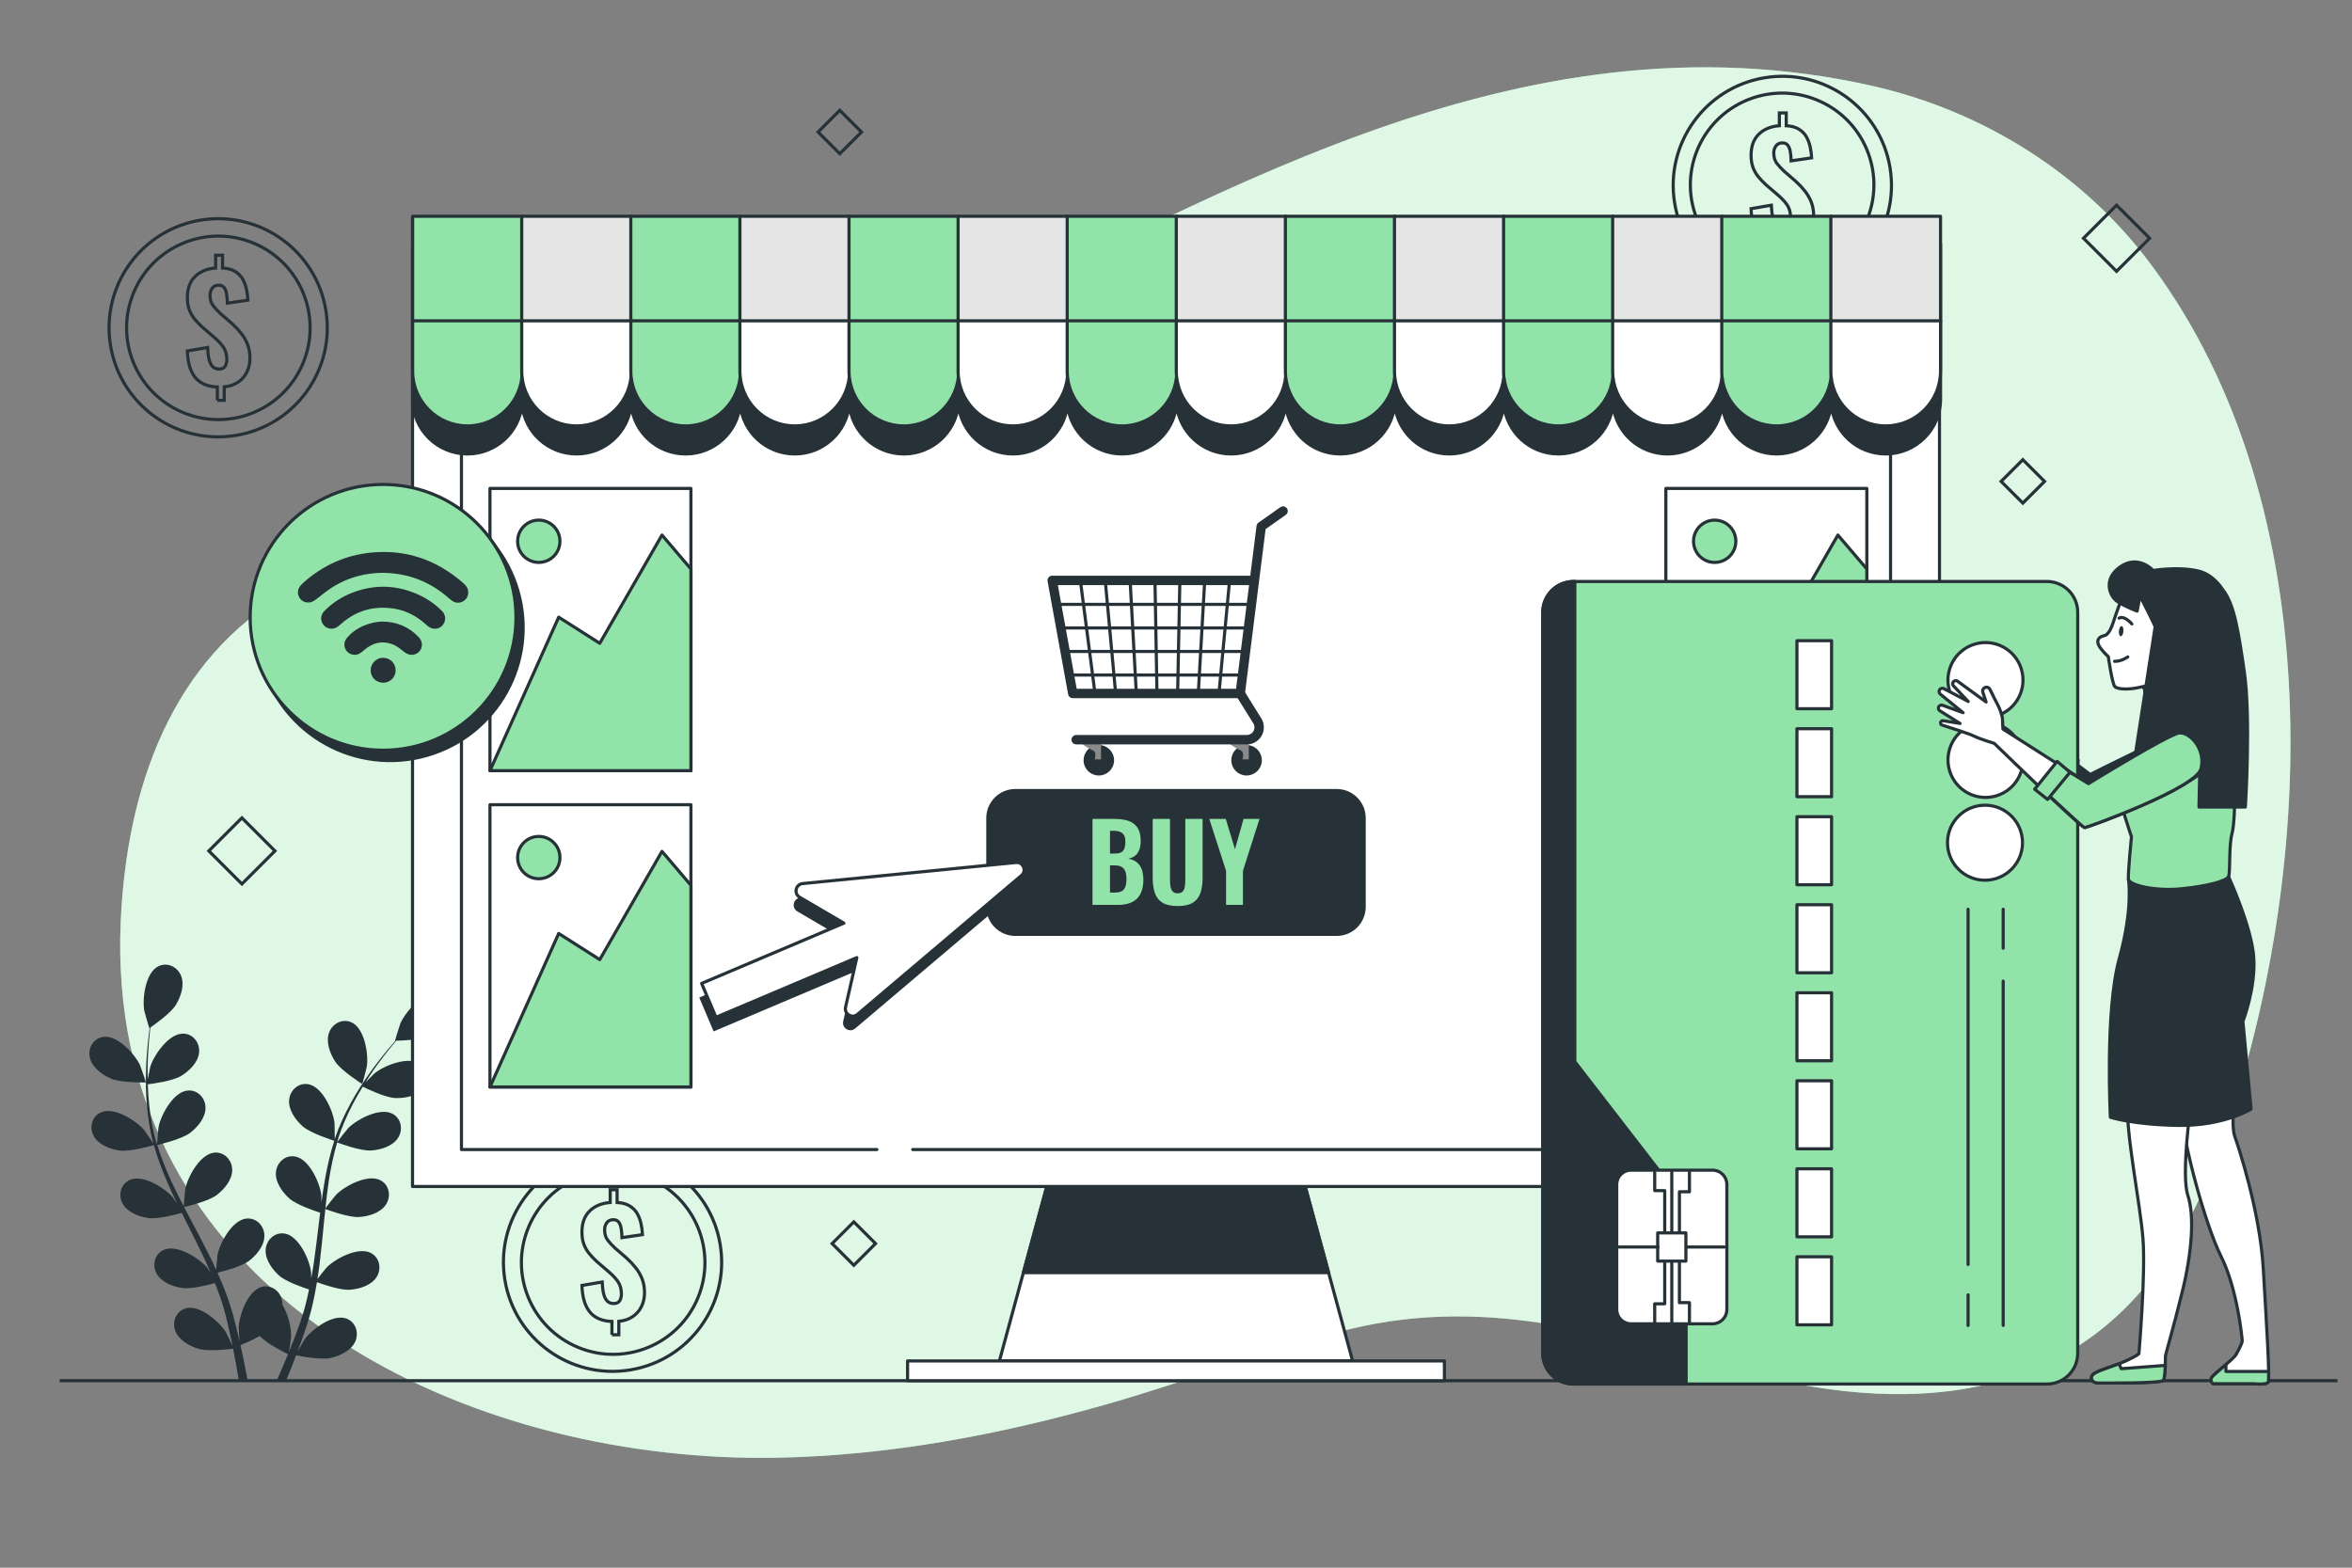
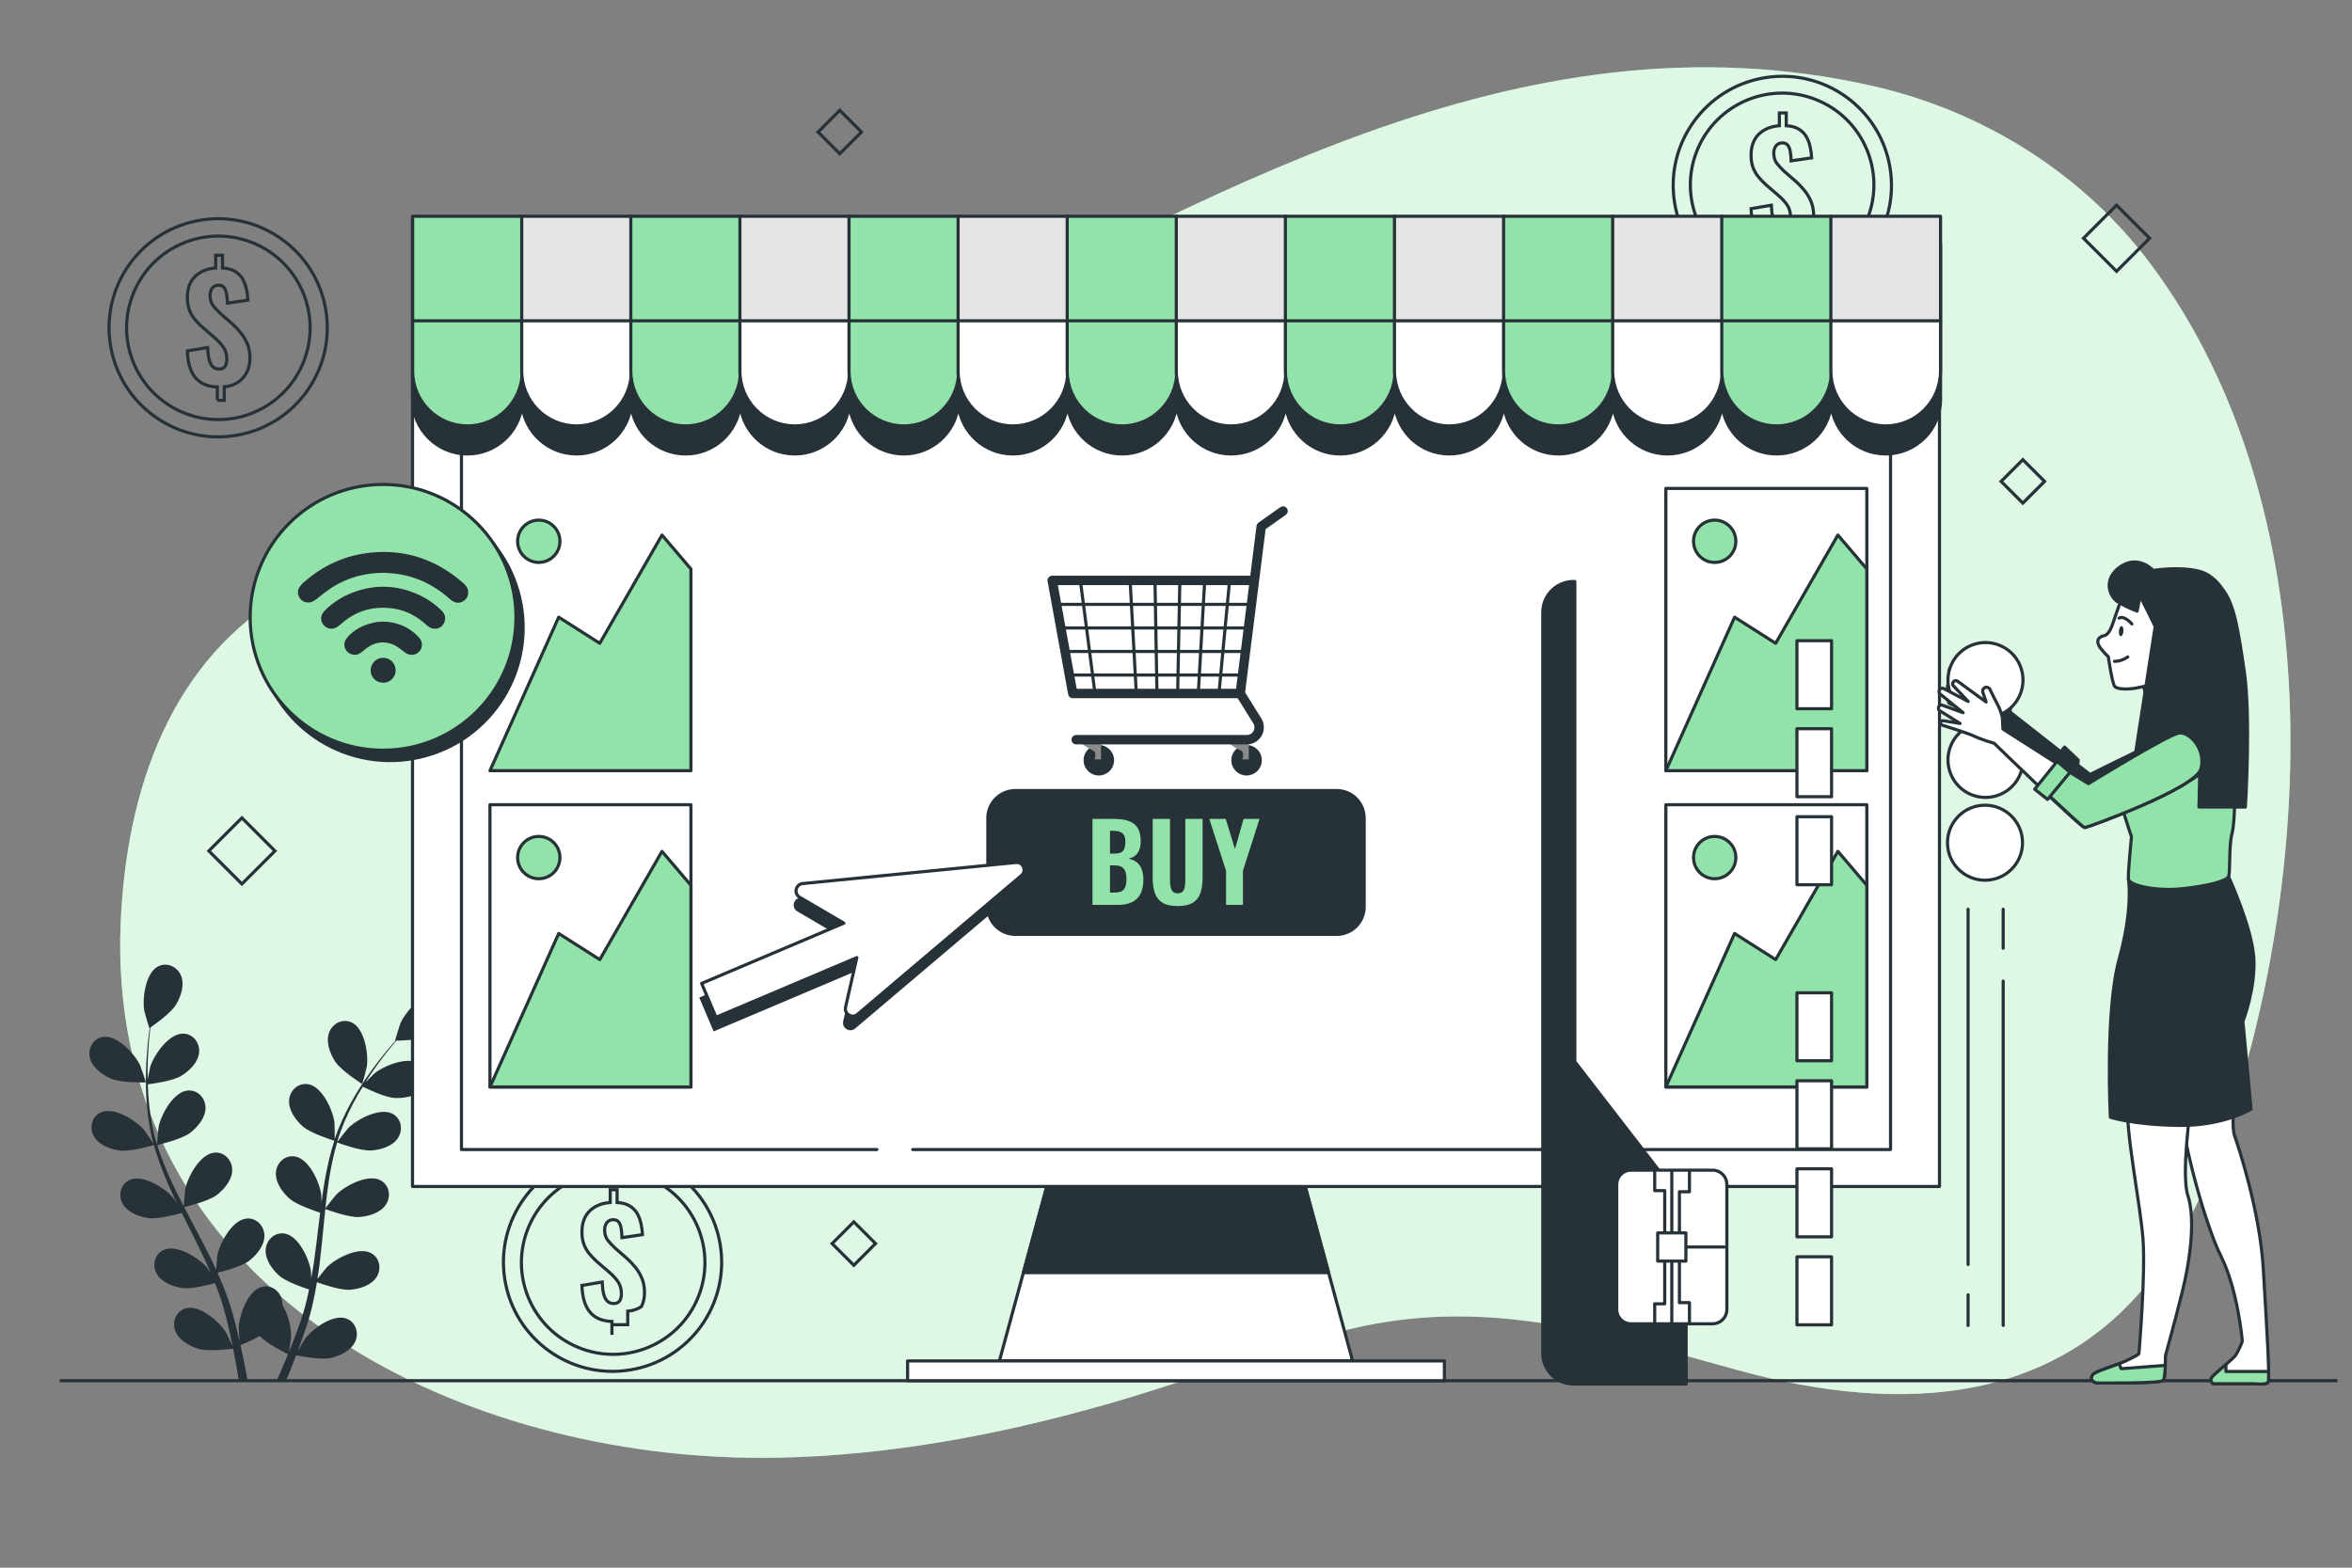
<svg xmlns="http://www.w3.org/2000/svg" x="0px" y="0px" viewBox="0 0 750 500" style="enable-background:new 0 0 750 500;" xml:space="preserve">
  <rect x="0" y="0" width="750" height="500" fill="#808080" stroke="none" />
  <g id="Background_Simple">
    <g>
      <path style="fill:#92E3A9;" d="M286.182,112.488c97.474-47.994,197.73-110.752,310.967-85.069   c35.11,7.963,67.062,27.87,88.661,56.811c57.753,77.387,53.057,195.92,21.679,283.033c-4.095,11.368-9.208,22.393-15.787,32.547   c-31.847,49.154-85.513,51.47-137.276,37.259c-43.805-12.026-82.614-24.399-127.864-12.17   c-25.063,6.773-49.35,16.082-74.321,23.167c-33.997,9.646-69.046,16.199-104.452,16.862   C154.12,466.684,47.122,418.9,38.823,314.297c-0.538-6.779-0.633-13.592-0.328-20.385c1.871-41.759,15.672-83.579,53.925-105.26   c38.459-21.798,84.089-30.416,125.228-45.876C241.041,133.985,263.74,123.538,286.182,112.488z" />
      <path style="opacity:0.7;fill:#FFFFFF;" d="M286.182,112.488c97.474-47.994,197.73-110.752,310.967-85.069   c35.11,7.963,67.062,27.87,88.661,56.811c57.753,77.387,53.057,195.92,21.679,283.033c-4.095,11.368-9.208,22.393-15.787,32.547   c-31.847,49.154-85.513,51.47-137.276,37.259c-43.805-12.026-82.614-24.399-127.864-12.17   c-25.063,6.773-49.35,16.082-74.321,23.167c-33.997,9.646-69.046,16.199-104.452,16.862   C154.12,466.684,47.122,418.9,38.823,314.297c-0.538-6.779-0.633-13.592-0.328-20.385c1.871-41.759,15.672-83.579,53.925-105.26   c38.459-21.798,84.089-30.416,125.228-45.876C241.041,133.985,263.74,123.538,286.182,112.488z" />
    </g>
  </g>
  <g id="Floor">
    <line style="fill:none;stroke:#263238;stroke-miterlimit:10;" x1="745.37" y1="440.362" x2="19.031" y2="440.362" />
  </g>
  <g id="Plant">
    <g>
      <path style="fill:#263238;" d="M35.344,343.994c3.24,1.415,11.164,1.236,11.17,1.236c0.082-0.002-1.703-5.187-1.854-5.501   c-1.738-3.637-7.237-9.643-11.71-9.038c-3.223,0.436-5.015,3.661-4.288,6.696C29.405,340.486,32.584,342.788,35.344,343.994z" />
      <path style="fill:#263238;" d="M38.079,366.947c3.361,0.49,10.432-1.561,10.995-1.727c1.117,3.959,2.583,7.931,4.289,11.868   c0.972,2.252,2.022,4.49,3.103,6.721c-0.645-0.945-1.229-1.785-1.323-1.894c-2.638-3.049-9.527-7.389-13.681-5.624   c-2.995,1.271-3.871,4.855-2.368,7.59c1.534,2.793,5.211,4.174,8.189,4.608c3.024,0.441,9.087-1.187,10.687-1.639   c0.424,0.852,0.837,1.706,1.264,2.556c2.048,4.078,4.109,8.138,6.008,12.182c0.67,1.425,1.277,2.852,1.891,4.279   c-0.574-0.839-1.064-1.54-1.15-1.64c-2.637-3.048-9.526-7.389-13.681-5.624c-2.994,1.271-3.871,4.856-2.368,7.59   c1.536,2.793,5.21,4.174,8.19,4.608c2.885,0.421,8.496-1.031,10.399-1.559c0.584,1.48,1.172,2.961,1.67,4.421   c0.318,1.005,0.695,1.95,0.958,2.977c0.283,1.011,0.561,2.012,0.838,3.004c0.463,1.928,0.952,3.916,1.356,5.809   c0.291,1.315,0.544,2.573,0.803,3.839c-0.651-1.426-1.983-4.191-2.121-4.41c-2.144-3.413-8.296-8.746-12.671-7.632   c-3.152,0.803-4.561,4.213-3.489,7.143c1.094,2.993,4.517,4.915,7.396,5.796c3.171,0.969,10.189,0.084,11.066-0.033   c0.421,2.097,0.81,4.141,1.146,6.076c0.253,1.432,0.482,2.808,0.694,4.13h2.811c-0.265-1.472-0.555-3.011-0.876-4.621   c-0.418-2.131-0.908-4.4-1.433-6.726c0.528-0.21,3.521-1.421,6.174-2.903c2.311,2.502,8.231,5.431,8.998,5.803   c-0.805,1.982-1.609,3.901-2.396,5.7c-0.414,0.953-0.817,1.853-1.218,2.747h2.973c0.236-0.565,0.469-1.118,0.71-1.706   c0.827-2.008,1.67-4.172,2.515-6.4c0.849,0.178,7.797,1.589,11.036,0.858c2.936-0.664,6.494-2.326,7.809-5.229   c1.287-2.842,0.135-6.348-2.949-7.383c-4.279-1.438-10.811,3.422-13.204,6.667c-0.142,0.191-1.441,2.439-2.238,3.87   c0.34-0.912,0.681-1.795,1.02-2.739c0.684-1.861,1.31-3.739,1.991-5.757c0.295-0.986,0.593-1.982,0.894-2.988   c0.319-0.991,0.531-2.079,0.804-3.127c0.582-2.444,1.053-4.948,1.471-7.482c1.631,0.593,7.456,2.62,10.473,2.408   c3.004-0.211,6.771-1.314,8.51-3.985c1.703-2.615,1.095-6.255-1.795-7.746c-4.012-2.069-11.205,1.746-14.063,4.59   c-0.178,0.177-1.999,2.448-2.975,3.715c0.239-1.525,0.486-3.046,0.678-4.596c0.556-4.476,0.978-9.024,1.421-13.56   c0.134-1.39,0.285-2.772,0.431-4.157c0.579,0.218,7.449,2.776,10.829,2.538c3.003-0.21,6.771-1.314,8.51-3.985   c1.703-2.614,1.095-6.254-1.796-7.745c-4.012-2.07-11.205,1.745-14.062,4.589c-0.215,0.214-2.831,3.486-3.455,4.35   c0.322-3.05,0.672-6.085,1.138-9.065c0.637-4.111,1.49-8.109,2.602-11.922c0.269,0.102,7.428,2.804,10.889,2.561   c3.004-0.211,6.772-1.315,8.51-3.985c1.703-2.615,1.096-6.254-1.795-7.745c-4.013-2.069-11.205,1.746-14.063,4.589   c-0.224,0.223-3.036,3.745-3.5,4.419c0.067-0.226,0.111-0.469,0.181-0.694c1.239-4.055,2.949-7.828,4.723-11.282   c1.027-2.009,2.121-3.872,3.225-5.66c1.282,0.64,7.172,3.5,10.311,3.626c3.009,0.12,6.875-0.563,8.896-3.026   c1.98-2.412,1.776-6.096-0.933-7.895c-3.762-2.497-11.329,0.504-14.482,3.017c-0.171,0.136-1.76,1.719-2.901,2.887   c0.51-0.8,1.023-1.634,1.528-2.39c1.888-2.844,3.793-5.332,5.498-7.522c0.979-1.237,1.889-2.337,2.752-3.356   c1.585-0.028,7.973-0.222,10.766-1.533c2.725-1.28,5.842-3.667,6.501-6.785c0.645-3.053-1.234-6.229-4.467-6.577   c-4.488-0.484-9.823,5.667-11.462,9.35c-0.141,0.319-1.786,5.551-1.703,5.55c0,0,0.077-0.001,0.096-0.001   c-0.85,0.964-1.749,2.008-2.709,3.169c-1.756,2.157-3.72,4.61-5.677,7.424c-1.964,2.808-4.018,5.912-5.887,9.378   c-1.878,3.472-3.675,7.22-5.029,11.32c-0.015,0.046-0.025,0.096-0.041,0.143c0.024-1.323-0.035-5.023-0.072-5.306   c-0.518-3.998-3.869-11.418-8.309-12.239c-3.198-0.59-5.907,1.915-6.161,5.025c-0.26,3.176,2.043,6.355,4.289,8.361   c2.532,2.262,9.562,4.453,10.122,4.626c-1.253,3.917-2.22,8.039-2.97,12.263c-0.431,2.416-0.79,4.862-1.119,7.319   c-0.017-1.144-0.04-2.167-0.059-2.31c-0.519-3.998-3.869-11.418-8.309-12.238c-3.198-0.592-5.907,1.915-6.161,5.024   c-0.261,3.176,2.043,6.355,4.288,8.361c2.279,2.035,8.234,4.024,9.817,4.529c-0.116,0.944-0.243,1.886-0.355,2.83   c-0.542,4.531-1.062,9.054-1.709,13.475c-0.227,1.558-0.508,3.084-0.783,4.611c-0.016-1.015-0.038-1.871-0.055-2.001   c-0.519-3.999-3.869-11.418-8.308-12.239c-3.199-0.591-5.908,1.914-6.163,5.025c-0.26,3.175,2.044,6.355,4.289,8.361   c2.174,1.943,7.655,3.827,9.533,4.436c-0.329,1.557-0.657,3.116-1.046,4.609c-0.289,1.014-0.497,2.009-0.843,3.011   c-0.323,0.998-0.642,1.988-0.958,2.967c-0.679,1.864-1.367,3.792-2.074,5.593c-0.482,1.257-0.966,2.446-1.448,3.645   c0.244-1.548,0.658-4.59,0.664-4.847c0.062-2.678-0.889-7.031-2.782-10.092c0.012-0.395-0.011-0.789-0.074-1.181   c-0.495-3.081-3.39-5.369-6.533-4.532c-4.363,1.161-7.129,8.819-7.335,12.844c-0.012,0.238,0.143,2.829,0.268,4.463   c-0.22-0.949-0.422-1.873-0.66-2.847c-0.457-1.929-0.971-3.841-1.515-5.901c-0.298-0.985-0.599-1.979-0.903-2.985   c-0.28-1.002-0.704-2.026-1.054-3.051c-0.863-2.359-1.852-4.708-2.901-7.052c1.689-0.405,7.665-1.928,10.064-3.77   c2.389-1.833,4.922-4.832,4.9-8.018c-0.023-3.121-2.536-5.822-5.77-5.47c-4.488,0.487-8.383,7.637-9.198,11.585   c-0.05,0.246-0.316,3.145-0.432,4.74c-0.641-1.404-1.275-2.809-1.97-4.208c-2.005-4.04-4.161-8.067-6.295-12.093   c-0.654-1.233-1.291-2.469-1.933-3.704c0.603-0.138,7.745-1.795,10.432-3.857c2.388-1.833,4.923-4.832,4.9-8.019   c-0.022-3.12-2.536-5.821-5.77-5.469c-4.488,0.487-8.383,7.637-9.198,11.585c-0.061,0.298-0.438,4.469-0.481,5.534   c-1.413-2.721-2.797-5.446-4.052-8.188c-1.736-3.781-3.231-7.586-4.406-11.379c0.281-0.064,7.742-1.76,10.495-3.872   c2.389-1.833,4.923-4.831,4.899-8.018c-0.022-3.12-2.536-5.821-5.77-5.469c-4.488,0.487-8.383,7.637-9.197,11.585   c-0.064,0.31-0.467,4.798-0.481,5.616c-0.07-0.225-0.167-0.451-0.234-0.677c-1.203-4.067-1.858-8.157-2.284-12.016   c-0.252-2.241-0.367-4.399-0.432-6.499c1.422-0.174,7.913-1.038,10.6-2.665c2.576-1.56,5.424-4.262,5.751-7.432   c0.32-3.104-1.882-6.065-5.134-6.071c-4.515-0.009-9.171,6.671-10.415,10.505c-0.068,0.209-0.521,2.405-0.827,4.009   c-0.015-0.949-0.048-1.928-0.044-2.837c0.007-3.414,0.222-6.54,0.436-9.306c0.134-1.573,0.287-2.992,0.444-4.318   c1.306-0.899,6.527-4.584,8.133-7.218c1.568-2.571,2.849-6.281,1.679-9.245c-1.146-2.903-4.465-4.515-7.354-3.022   c-4.011,2.073-5.066,10.147-4.403,14.123c0.058,0.343,1.573,5.614,1.642,5.569c0,0,0.064-0.044,0.078-0.054   c-0.177,1.273-0.351,2.641-0.511,4.138c-0.275,2.768-0.56,5.897-0.64,9.324c-0.089,3.425-0.09,7.148,0.264,11.07   c0.349,3.931,0.916,8.049,2.051,12.216c0.013,0.047,0.033,0.095,0.045,0.142c-0.71-1.116-2.801-4.169-2.988-4.386   c-2.638-3.049-9.526-7.389-13.681-5.624c-2.994,1.272-3.871,4.856-2.367,7.59C31.426,365.132,35.1,366.512,38.079,366.947z" />
      <path style="fill:#263238;" d="M115.494,345.737c0.07,0.044,1.441-5.267,1.49-5.611c0.556-3.992-0.717-12.035-4.782-13.999   c-2.928-1.415-6.202,0.287-7.269,3.22c-1.09,2.994,0.291,6.669,1.928,9.196C108.781,341.511,115.489,345.733,115.494,345.737z" />
    </g>
  </g>
  <g id="Graphics">
    <rect x="667.546" y="68.47" transform="matrix(0.707 -0.707 0.707 0.707 144.016 499.536)" style="fill:none;stroke:#263238;stroke-miterlimit:10;" width="14.91" height="14.91" />
    <rect x="267.439" y="391.749" transform="matrix(0.707 -0.707 0.707 0.707 -200.705 308.741)" style="fill:none;stroke:#263238;stroke-miterlimit:10;" width="9.792" height="9.792" />
    <rect x="640.227" y="148.59" transform="matrix(0.707 -0.707 0.707 0.707 80.421 501.126)" style="fill:none;stroke:#263238;stroke-miterlimit:10;" width="9.792" height="9.792" />
    <rect x="262.926" y="37.189" transform="matrix(0.707 -0.707 0.707 0.707 48.685 201.705)" style="fill:none;stroke:#263238;stroke-miterlimit:10;" width="9.792" height="9.792" />
    <rect x="69.717" y="263.959" transform="matrix(0.707 -0.707 0.707 0.707 -169.315 134.064)" style="fill:none;stroke:#263238;stroke-miterlimit:10;" width="14.91" height="14.91" />
  </g>
  <g id="Money">
    <g>
      <g>
        <path style="fill:none;stroke:#263238;stroke-miterlimit:10;" d="M567.944,82.299v-4.257c-3.143-0.122-5.493-1.129-7.049-3.021    c-1.556-1.892-2.396-4.715-2.518-8.468l6.454-1.099c0.061,1.526,0.221,2.8,0.481,3.822c0.259,1.023,0.648,1.785,1.167,2.289    c0.518,0.504,1.19,0.755,2.014,0.755c0.946,0,1.594-0.305,1.946-0.916c0.35-0.61,0.526-1.312,0.526-2.106    c0-1.556-0.359-2.861-1.075-3.914c-0.718-1.053-1.702-2.113-2.953-3.181l-3.891-3.342c-0.885-0.824-1.678-1.663-2.38-2.517    c-0.702-0.854-1.258-1.831-1.67-2.93c-0.412-1.098-0.618-2.395-0.618-3.891c0-2.868,0.816-5.104,2.449-6.706    c1.632-1.602,3.822-2.51,6.568-2.724v-4.074h2.197v4.074c1.648,0.092,2.998,0.466,4.051,1.122    c1.053,0.657,1.854,1.48,2.403,2.472c0.549,0.992,0.946,2.076,1.19,3.25c0.244,1.175,0.396,2.311,0.458,3.41l-6.546,0.961    c-0.031-1.129-0.122-2.128-0.275-2.998c-0.153-0.87-0.427-1.548-0.824-2.037c-0.397-0.488-1.007-0.717-1.831-0.687    c-0.854,0.031-1.503,0.366-1.945,1.007c-0.443,0.641-0.664,1.358-0.664,2.151c0,1.404,0.336,2.534,1.007,3.387    c0.671,0.855,1.434,1.679,2.289,2.472l3.799,3.296c1.007,0.916,1.938,1.908,2.792,2.976c0.854,1.068,1.541,2.251,2.06,3.547    c0.518,1.298,0.778,2.785,0.778,4.463c0,1.618-0.328,3.09-0.984,4.417c-0.657,1.327-1.602,2.403-2.838,3.227    c-1.236,0.824-2.693,1.312-4.371,1.465v4.303H567.944z" />
      </g>
      <ellipse transform="matrix(0.987 -0.162 0.162 0.987 -2.08 92.798)" style="fill:none;stroke:#263238;stroke-miterlimit:10;" cx="568.23" cy="59.161" rx="34.794" ry="34.794" />
      <ellipse transform="matrix(0.376 -0.927 0.927 0.376 299.785 563.465)" style="fill:none;stroke:#263238;stroke-miterlimit:10;" cx="568.23" cy="59.161" rx="29.25" ry="29.25" />
    </g>
    <g>
      <g>
        <path style="fill:none;stroke:#263238;stroke-miterlimit:10;" d="M69.309,127.679v-4.257c-3.143-0.122-5.493-1.129-7.049-3.021    c-1.556-1.892-2.396-4.715-2.518-8.468l6.454-1.099c0.061,1.526,0.221,2.8,0.481,3.822c0.259,1.023,0.648,1.785,1.167,2.289    c0.518,0.504,1.19,0.755,2.014,0.755c0.946,0,1.594-0.305,1.946-0.915c0.35-0.61,0.526-1.312,0.526-2.106    c0-1.556-0.359-2.861-1.075-3.914c-0.718-1.053-1.702-2.113-2.953-3.181l-3.891-3.342c-0.885-0.824-1.678-1.663-2.38-2.518    c-0.702-0.854-1.258-1.831-1.67-2.93c-0.412-1.098-0.618-2.395-0.618-3.891c0-2.868,0.816-5.104,2.449-6.706    c1.632-1.602,3.822-2.51,6.568-2.724v-4.074h2.197v4.074c1.648,0.092,2.998,0.466,4.051,1.122    c1.053,0.657,1.854,1.48,2.403,2.472c0.549,0.992,0.946,2.076,1.19,3.25c0.244,1.175,0.396,2.311,0.458,3.41l-6.546,0.961    c-0.031-1.129-0.122-2.128-0.275-2.998c-0.153-0.87-0.427-1.548-0.824-2.037c-0.397-0.488-1.007-0.717-1.831-0.687    c-0.854,0.031-1.503,0.366-1.945,1.007c-0.443,0.641-0.664,1.358-0.664,2.151c0,1.404,0.336,2.533,1.007,3.387    c0.671,0.855,1.434,1.679,2.288,2.472l3.799,3.296c1.007,0.916,1.938,1.908,2.792,2.976c0.854,1.068,1.541,2.251,2.06,3.547    c0.518,1.298,0.778,2.785,0.778,4.463c0,1.618-0.328,3.09-0.984,4.417c-0.657,1.327-1.602,2.403-2.838,3.227    c-1.236,0.824-2.693,1.312-4.371,1.465v4.303H69.309z" />
      </g>
      <ellipse transform="matrix(0.987 -0.16 0.16 0.987 -15.847 12.498)" style="fill:none;stroke:#263238;stroke-miterlimit:10;" cx="69.594" cy="104.54" rx="34.794" ry="34.794" />
      <ellipse transform="matrix(0.383 -0.924 0.924 0.383 -53.621 128.831)" style="fill:none;stroke:#263238;stroke-miterlimit:10;" cx="69.594" cy="104.54" rx="29.25" ry="29.25" />
    </g>
    <g>
      <g>
-         <path style="fill:none;stroke:#263238;stroke-miterlimit:10;" d="M195.132,425.729v-4.257c-3.143-0.122-5.493-1.129-7.049-3.021    c-1.556-1.892-2.396-4.715-2.518-8.468l6.454-1.099c0.061,1.526,0.221,2.8,0.481,3.822c0.259,1.023,0.648,1.785,1.167,2.289    c0.519,0.504,1.19,0.755,2.014,0.755c0.946,0,1.594-0.305,1.946-0.915c0.35-0.61,0.526-1.312,0.526-2.106    c0-1.556-0.359-2.861-1.075-3.914c-0.718-1.053-1.702-2.113-2.953-3.181l-3.891-3.342c-0.885-0.824-1.678-1.663-2.38-2.518    c-0.702-0.854-1.258-1.831-1.671-2.93c-0.412-1.098-0.618-2.395-0.618-3.891c0-2.868,0.816-5.104,2.449-6.706    c1.632-1.602,3.822-2.51,6.568-2.724v-4.074h2.197v4.074c1.648,0.092,2.998,0.466,4.051,1.122    c1.053,0.657,1.854,1.48,2.403,2.472c0.549,0.992,0.946,2.076,1.19,3.25c0.244,1.175,0.397,2.311,0.458,3.41l-6.546,0.961    c-0.031-1.129-0.122-2.128-0.275-2.998c-0.153-0.87-0.427-1.548-0.824-2.037c-0.397-0.488-1.007-0.717-1.831-0.686    c-0.854,0.031-1.503,0.366-1.945,1.007c-0.443,0.641-0.664,1.358-0.664,2.151c0,1.404,0.335,2.534,1.007,3.387    c0.671,0.855,1.434,1.679,2.288,2.472l3.799,3.296c1.007,0.915,1.938,1.908,2.792,2.975c0.854,1.068,1.541,2.251,2.06,3.547    c0.518,1.297,0.778,2.785,0.778,4.463c0,1.618-0.328,3.09-0.984,4.417c-0.657,1.327-1.602,2.403-2.838,3.227    c-1.236,0.824-2.693,1.312-4.371,1.465v4.303H195.132z" />
+         <path style="fill:none;stroke:#263238;stroke-miterlimit:10;" d="M195.132,425.729v-4.257c-3.143-0.122-5.493-1.129-7.049-3.021    c-1.556-1.892-2.396-4.715-2.518-8.468l6.454-1.099c0.061,1.526,0.221,2.8,0.481,3.822c0.259,1.023,0.648,1.785,1.167,2.289    c0.519,0.504,1.19,0.755,2.014,0.755c0.946,0,1.594-0.305,1.946-0.915c0.35-0.61,0.526-1.312,0.526-2.106    c0-1.556-0.359-2.861-1.075-3.914c-0.718-1.053-1.702-2.113-2.953-3.181l-3.891-3.342c-0.885-0.824-1.678-1.663-2.38-2.518    c-0.702-0.854-1.258-1.831-1.671-2.93c-0.412-1.098-0.618-2.395-0.618-3.891c0-2.868,0.816-5.104,2.449-6.706    c1.632-1.602,3.822-2.51,6.568-2.724v-4.074h2.197v4.074c1.648,0.092,2.998,0.466,4.051,1.122    c1.053,0.657,1.854,1.48,2.403,2.472c0.549,0.992,0.946,2.076,1.19,3.25c0.244,1.175,0.397,2.311,0.458,3.41l-6.546,0.961    c-0.031-1.129-0.122-2.128-0.275-2.998c-0.153-0.87-0.427-1.548-0.824-2.037c-0.397-0.488-1.007-0.717-1.831-0.686    c-0.854,0.031-1.503,0.366-1.945,1.007c-0.443,0.641-0.664,1.358-0.664,2.151c0,1.404,0.335,2.534,1.007,3.387    c0.671,0.855,1.434,1.679,2.288,2.472l3.799,3.296c1.007,0.915,1.938,1.908,2.792,2.975c0.854,1.068,1.541,2.251,2.06,3.547    c0.518,1.297,0.778,2.785,0.778,4.463c0,1.618-0.328,3.09-0.984,4.417c-1.236,0.824-2.693,1.312-4.371,1.465v4.303H195.132z" />
      </g>
      <ellipse transform="matrix(0.987 -0.16 0.16 0.987 -61.965 36.501)" style="fill:none;stroke:#263238;stroke-miterlimit:10;" cx="195.418" cy="402.59" rx="34.794" ry="34.794" />
      <ellipse transform="matrix(0.383 -0.924 0.924 0.383 -251.31 429.068)" style="fill:none;stroke:#263238;stroke-miterlimit:10;" cx="195.418" cy="402.59" rx="29.25" ry="29.25" />
    </g>
  </g>
  <g id="Device">
    <g>
      <g>
        <polygon style="fill:#FFFFFF;stroke:#263238;stroke-linecap:round;stroke-linejoin:round;stroke-miterlimit:10;" points="    431.312,434.056 318.688,434.056 335.582,371.887 414.418,371.887    " />
        <polygon style="fill:#263238;stroke:#263238;stroke-linecap:round;stroke-linejoin:round;stroke-miterlimit:10;" points="    423.659,405.893 414.418,371.887 335.582,371.887 326.341,405.893    " />
        <rect x="289.406" y="434.056" style="fill:#FFFFFF;stroke:#263238;stroke-linecap:round;stroke-linejoin:round;stroke-miterlimit:10;" width="171.188" height="6.307" />
      </g>
      <rect x="131.543" y="69.323" style="fill:#FFFFFF;stroke:#263238;stroke-linecap:round;stroke-linejoin:round;stroke-miterlimit:10;" width="486.914" height="309.091" />
      <polyline style="fill:#FFFFFF;stroke:#263238;stroke-linecap:round;stroke-linejoin:round;stroke-miterlimit:10;" points="   279.615,366.631 147.148,366.631 147.148,81.105 602.852,81.105 602.852,366.631 291.047,366.631   " />
    </g>
  </g>
  <g id="Cart">
    <g>
      <g>
        <g>
          <line style="fill:none;stroke:#263238;stroke-linecap:round;stroke-linejoin:round;stroke-miterlimit:10;" x1="392.064" y1="185.392" x2="388.786" y2="220.216" />
          <line style="fill:none;stroke:#263238;stroke-linecap:round;stroke-linejoin:round;stroke-miterlimit:10;" x1="384.143" y1="185.392" x2="382.163" y2="220.216" />
          <line style="fill:none;stroke:#263238;stroke-linecap:round;stroke-linejoin:round;stroke-miterlimit:10;" x1="376.223" y1="185.392" x2="375.54" y2="220.216" />
          <line style="fill:none;stroke:#263238;stroke-linecap:round;stroke-linejoin:round;stroke-miterlimit:10;" x1="368.302" y1="185.392" x2="368.916" y2="220.216" />
          <line style="fill:none;stroke:#263238;stroke-linecap:round;stroke-linejoin:round;stroke-miterlimit:10;" x1="360.381" y1="185.392" x2="362.293" y2="220.216" />
-           <line style="fill:none;stroke:#263238;stroke-linecap:round;stroke-linejoin:round;stroke-miterlimit:10;" x1="352.461" y1="185.392" x2="355.67" y2="220.216" />
          <line style="fill:none;stroke:#263238;stroke-linecap:round;stroke-linejoin:round;stroke-miterlimit:10;" x1="344.54" y1="185.392" x2="349.047" y2="220.216" />
        </g>
        <line style="fill:none;stroke:#263238;stroke-linecap:round;stroke-linejoin:round;stroke-miterlimit:10;" x1="398.755" y1="192.767" x2="337.302" y2="192.767" />
        <line style="fill:none;stroke:#263238;stroke-linecap:round;stroke-linejoin:round;stroke-miterlimit:10;" x1="397.799" y1="200.278" x2="338.531" y2="200.278" />
        <line style="fill:none;stroke:#263238;stroke-linecap:round;stroke-linejoin:round;stroke-miterlimit:10;" x1="397.116" y1="207.789" x2="339.487" y2="207.789" />
        <line style="fill:none;stroke:#263238;stroke-linecap:round;stroke-linejoin:round;stroke-miterlimit:10;" x1="396.57" y1="215.299" x2="341.126" y2="215.299" />
      </g>
      <polyline style="fill:none;stroke:#263238;stroke-width:3;stroke-linecap:round;stroke-linejoin:round;stroke-miterlimit:10;" points="   409.134,162.996 402.169,167.912 395.478,221.172 342.082,221.172 335.527,185.119 398.892,185.119   " />
      <g>
        <path style="fill:#263238;stroke:#263238;stroke-linecap:round;stroke-linejoin:round;stroke-miterlimit:10;" d="    M393.133,242.475c0-2.413,1.956-4.37,4.37-4.37c2.414,0,4.37,1.957,4.37,4.37s-1.956,4.37-4.37,4.37    C395.09,246.845,393.133,244.889,393.133,242.475z" />
        <path style="fill:#8A8A8A;" d="M398.209,236.876v5.326h-2.049c0,0,0.819-2.322-0.546-2.868c-1.366-0.546-3.551-1.912-3.824-2.731    L398.209,236.876z" />
      </g>
      <g>
        <path style="fill:#263238;stroke:#263238;stroke-linecap:round;stroke-linejoin:round;stroke-miterlimit:10;" d="    M346.019,242.475c0-2.413,1.957-4.37,4.37-4.37c2.413,0,4.37,1.957,4.37,4.37s-1.957,4.37-4.37,4.37    C347.976,246.845,346.019,244.889,346.019,242.475z" />
        <path style="fill:#8A8A8A;" d="M351.095,236.876v5.326h-2.048c0,0,0.819-2.322-0.546-2.868c-1.366-0.546-3.551-1.912-3.824-2.731    L351.095,236.876z" />
      </g>
      <path style="fill:none;stroke:#263238;stroke-width:3;stroke-linecap:round;stroke-linejoin:round;stroke-miterlimit:10;" d="   M395.478,221.172l5.442,8.73c0.695,1.115,0.788,2.505,0.247,3.703l0,0c-0.637,1.41-2.04,2.316-3.587,2.316h-54.405" />
    </g>
  </g>
  <g id="Pictures">
    <g>
-       <rect x="156.238" y="155.785" style="fill:#FFFFFF;stroke:#263238;stroke-linecap:round;stroke-linejoin:round;stroke-miterlimit:10;" width="64.084" height="90.016" />
      <g>
        <polygon style="fill:#92E3A9;stroke:#263238;stroke-linecap:round;stroke-linejoin:round;stroke-miterlimit:10;" points="    220.322,181.481 211.094,170.649 191.252,205.175 178.155,196.841 156.238,245.801 220.322,245.801    " />
        <path style="fill:#92E3A9;stroke:#263238;stroke-linecap:round;stroke-linejoin:round;stroke-miterlimit:10;" d="    M178.552,172.633c0,3.726-3.021,6.747-6.746,6.747c-3.726,0-6.747-3.021-6.747-6.747c0-3.726,3.021-6.746,6.747-6.746    C175.532,165.886,178.552,168.907,178.552,172.633z" />
      </g>
    </g>
    <g>
      <rect x="156.238" y="256.669" style="fill:#FFFFFF;stroke:#263238;stroke-linecap:round;stroke-linejoin:round;stroke-miterlimit:10;" width="64.084" height="90.016" />
      <g>
        <polygon style="fill:#92E3A9;stroke:#263238;stroke-linecap:round;stroke-linejoin:round;stroke-miterlimit:10;" points="    220.322,282.365 211.094,271.533 191.252,306.059 178.155,297.725 156.238,346.685 220.322,346.685    " />
        <path style="fill:#92E3A9;stroke:#263238;stroke-linecap:round;stroke-linejoin:round;stroke-miterlimit:10;" d="    M178.552,273.517c0,3.726-3.021,6.747-6.746,6.747c-3.726,0-6.747-3.021-6.747-6.747c0-3.726,3.021-6.746,6.747-6.746    C175.532,266.77,178.552,269.791,178.552,273.517z" />
      </g>
    </g>
    <g>
      <rect x="531.205" y="155.785" style="fill:#FFFFFF;stroke:#263238;stroke-linecap:round;stroke-linejoin:round;stroke-miterlimit:10;" width="64.084" height="90.016" />
      <g>
        <polygon style="fill:#92E3A9;stroke:#263238;stroke-linecap:round;stroke-linejoin:round;stroke-miterlimit:10;" points="    595.289,181.481 586.061,170.649 566.218,205.175 553.122,196.841 531.205,245.801 595.289,245.801    " />
        <path style="fill:#92E3A9;stroke:#263238;stroke-linecap:round;stroke-linejoin:round;stroke-miterlimit:10;" d="    M553.519,172.633c0,3.726-3.021,6.747-6.747,6.747c-3.726,0-6.747-3.021-6.747-6.747c0-3.726,3.021-6.746,6.747-6.746    C550.498,165.886,553.519,168.907,553.519,172.633z" />
      </g>
    </g>
    <g>
      <rect x="531.205" y="256.669" style="fill:#FFFFFF;stroke:#263238;stroke-linecap:round;stroke-linejoin:round;stroke-miterlimit:10;" width="64.084" height="90.016" />
      <g>
        <polygon style="fill:#92E3A9;stroke:#263238;stroke-linecap:round;stroke-linejoin:round;stroke-miterlimit:10;" points="    595.289,282.365 586.061,271.533 566.218,306.059 553.122,297.725 531.205,346.685 595.289,346.685    " />
        <path style="fill:#92E3A9;stroke:#263238;stroke-linecap:round;stroke-linejoin:round;stroke-miterlimit:10;" d="    M553.519,273.517c0,3.726-3.021,6.747-6.747,6.747c-3.726,0-6.747-3.021-6.747-6.747c0-3.726,3.021-6.746,6.747-6.746    C550.498,266.77,553.519,269.791,553.519,273.517z" />
      </g>
    </g>
  </g>
  <g id="Character">
    <g>
      <g>
        <path style="fill:#FFFFFF;stroke:#263238;stroke-linecap:round;stroke-linejoin:round;stroke-miterlimit:10;" d="    M712.394,352.004c0,0-0.867,7.369,0.217,10.403c1.084,3.034,8.019,23.846,9.103,42.268c1.084,18.422,2.167,35.344,1.517,36.211    c-0.65,0.867-4.551,0.434-4.551,0.434h-13.004c0,0-1.084-0.867-0.434-1.951c0.65-1.084,6.935-5.852,7.802-7.369    c0.867-1.517,1.951-3.685,1.951-4.335s-1.517-16.488-6.719-26.891c-5.202-10.403-11.92-35.983-12.57-45.302L712.394,352.004z" />
        <path style="fill:#92E3A9;stroke:#263238;stroke-linecap:round;stroke-linejoin:round;stroke-miterlimit:10;" d="    M705.242,439.369c0.37-0.617,2.567-2.429,4.551-4.155v2.205h13.62c0.039,2.011-0.011,3.238-0.183,3.468    c-0.65,0.867-4.551,0.434-4.551,0.434h-13.004C705.676,441.32,704.592,440.453,705.242,439.369z" />
      </g>
      <g>
        <path style="fill:#FFFFFF;stroke:#263238;stroke-linecap:round;stroke-linejoin:round;stroke-miterlimit:10;" d="    M698.523,353.088c0,0-3.034,21.678-0.867,28.181c2.167,6.502,1.3,18.205-1.734,30.559c-3.034,12.354-5.418,20.156-5.418,20.806    c0,0.65,0,6.502-0.65,7.586c-0.65,1.084-19.723,0.867-21.023,0.867s-2.601-1.3-1.517-2.601c1.084-1.3,6.944-2.72,10.837-4.551    c3.684-1.734,3.901-2.167,3.901-2.167s2.167-25.358,1.3-36.628c-0.867-11.27-5.65-34.68-4.783-42.482L698.523,353.088z" />
        <path style="fill:#92E3A9;stroke:#263238;stroke-linecap:round;stroke-linejoin:round;stroke-miterlimit:10;" d="    M668.831,441.086c-1.3,0-2.601-1.3-1.517-2.601c0.873-1.047,4.841-2.171,8.387-3.526l0.716,1.575l14.039-1.053    c-0.067,1.889-0.225,4.11-0.601,4.737C689.204,441.303,670.131,441.086,668.831,441.086z" />
      </g>
      <path style="fill:#263238;stroke:#263238;stroke-linecap:round;stroke-linejoin:round;stroke-miterlimit:10;" d="M710.627,279.568   c0,0,7.402,16.085,8.052,25.838c0.65,9.753-3.468,20.373-3.468,20.373l2.601,27.958c0,0-8.669,5.418-23.19,5.202   c-14.521-0.217-21.673-2.601-21.673-2.601s-1.734-34.027,2.818-50.499c4.551-16.472,2.934-25.457,2.934-25.457   S698.891,281.255,710.627,279.568z" />
      <path style="fill:#92E3A9;stroke:#263238;stroke-linecap:round;stroke-linejoin:round;stroke-miterlimit:10;" d="M683.098,217.342   c0,0,2.118,7.005,2.932,10.914s-1.303,11.403-4.072,16.615c-2.769,5.213-5.864,10.751-4.398,15.475   c1.466,4.724,2.118,6.516,2.118,6.516s-1.14,11.566-0.977,13.52c0.163,1.955,8.47,3.909,16.778,3.095   c8.308-0.815,14.498-2.443,15.149-3.91c0.652-1.466,0-9.611,1.14-13.846c1.14-4.235,1.466-23.946-1.14-28.181   c-2.606-4.235-8.633-10.914-8.633-10.914l-4.887-12.869L683.098,217.342z" />
      <path style="fill:#FFFFFF;stroke:#263238;stroke-linecap:round;stroke-linejoin:round;stroke-miterlimit:10;" d="M704.449,229.447   c-1.965-0.418-5.473-0.798-9.134,0.602c-3.189,1.219-7.29,4.379-10.201,6.844c0.929-3.31,1.359-6.505,0.916-8.636   c-0.814-3.91-2.932-10.914-2.932-10.914l14.009-3.584l4.887,12.869C701.994,226.628,703.043,227.791,704.449,229.447z" />
      <g>
        <path style="fill:#FFFFFF;stroke:#263238;stroke-linecap:round;stroke-linejoin:round;stroke-miterlimit:10;" d="    M676.636,190.691c0,0-1.953,5.218-2.649,7.444c-0.696,2.226-1.716,4.422-3.044,4.627c-1.328,0.205-2.568,1.236-1.744,2.947    c0.824,1.712,3.092,3.72,3.092,3.72s1.184,8.452,2.068,9.515c0.883,1.063,4.984,0.95,7.491,0.363    c2.508-0.587,7.331-1.451,7.331-1.451s1.57-17.032,0.586-20.558c-0.984-3.526-5.254-8.664-6.507-9.27    C682.008,187.424,676.636,190.691,676.636,190.691z" />
        <path style="fill:#263238;" d="M675.664,201.235c-0.083,0.896,0.177,1.652,0.58,1.689c0.403,0.037,0.797-0.659,0.879-1.555    c0.083-0.896-0.177-1.652-0.58-1.689C676.14,199.643,675.747,200.339,675.664,201.235z" />
        <path style="fill:none;stroke:#263238;stroke-linecap:round;stroke-linejoin:round;stroke-miterlimit:10;" d="M679.796,198.999    c0,0-2.356-2.835-4.083-1.849" />
        <path style="fill:none;stroke:#263238;stroke-linecap:round;stroke-linejoin:round;stroke-miterlimit:10;" d="M678.5,209.512    c0,0-1.934,1.458-4.22,1.411" />
      </g>
      <path style="fill:#263238;stroke:#263238;stroke-linecap:round;stroke-linejoin:round;stroke-miterlimit:10;" d="M715.635,214.106   c-1.839-12.567-3.121-21.321-6.82-26.014c-2.079-3.139-4.745-5.23-7.672-5.938c-6.561-1.586-14.541-0.195-14.541-0.195   s-4.595-5.167-10.351-1.281c-5.757,3.886-3.655,9.478-1.032,11.192c2.623,1.714,6.264,3.031,6.264,3.031l0.935-4.821   c0,0,4.428,8.751,4.825,9.769l-6.238,40.23c0,0,12.811-8.784,15.424-6.737c2.613,2.047,5.138,3.851,5.138,6.016   s-0.361,18.037-0.361,18.037h14.79C715.995,257.394,717.799,228.896,715.635,214.106z" />
      <path style="fill:#263238;stroke:#263238;stroke-linecap:round;stroke-linejoin:round;stroke-miterlimit:10;" d="M621.012,218.825   c0.151-0.587,0.794-0.897,1.347-0.65l6.377,2.845l-6.83-6.454c-0.379-0.358-0.437-0.939-0.137-1.365   c0.32-0.455,0.941-0.581,1.413-0.286l7.438,4.648l-4.315-5.29c-0.402-0.493-0.245-1.232,0.323-1.519   c0.357-0.18,0.788-0.13,1.093,0.129l8.574,7.256l-0.806-3.165c-0.18-0.708,0.295-1.416,1.019-1.517   c0.559-0.078,1.097,0.231,1.306,0.756c0.552,1.383,1.598,3.982,2.007,4.836c0.567,1.184,1.353,3.855,1.282,4.829   c-0.071,0.975-0.074,3.261-0.074,3.261l16.075,12.615l1.245-1.471l4.335,4.118l-0.124,1.61l3.942,3.011   c0,0,26.477-13.442,29.925-13.681c3.447-0.239,8.233,5.824,6.16,11.88c-2.073,6.056-37.088,15.611-38.237,15.691   s-26.412-29.425-26.412-29.425s-4.292-1.618-6.171-2.735c-1.573-0.935-7.952-3.478-9.987-4.281   c-0.355-0.14-0.534-0.531-0.414-0.893c0.117-0.356,0.487-0.563,0.851-0.476l5.296,1.258l-6.133-4.502   C621.058,219.622,620.912,219.213,621.012,218.825z" />
      <g>
-         <path style="fill:#92E3A9;stroke:#263238;stroke-linecap:round;stroke-linejoin:round;stroke-miterlimit:10;" d="    M501.785,185.456H652.71c5.429,0,9.83,4.401,9.83,9.83v236.312c0,5.429-4.401,9.83-9.83,9.83H501.785    c-5.429,0-9.83-4.401-9.83-9.83V195.286C491.955,189.857,496.356,185.456,501.785,185.456z" />
        <g>
          <rect x="573.003" y="400.849" style="fill:#FFFFFF;stroke:#263238;stroke-linecap:round;stroke-linejoin:round;stroke-miterlimit:10;" width="11.041" height="21.694" />
          <rect x="573.003" y="372.777" style="fill:#FFFFFF;stroke:#263238;stroke-linecap:round;stroke-linejoin:round;stroke-miterlimit:10;" width="11.041" height="21.694" />
          <rect x="573.003" y="344.704" style="fill:#FFFFFF;stroke:#263238;stroke-linecap:round;stroke-linejoin:round;stroke-miterlimit:10;" width="11.041" height="21.694" />
          <rect x="573.003" y="316.631" style="fill:#FFFFFF;stroke:#263238;stroke-linecap:round;stroke-linejoin:round;stroke-miterlimit:10;" width="11.041" height="21.694" />
-           <rect x="573.003" y="288.559" style="fill:#FFFFFF;stroke:#263238;stroke-linecap:round;stroke-linejoin:round;stroke-miterlimit:10;" width="11.041" height="21.694" />
          <rect x="573.003" y="260.486" style="fill:#FFFFFF;stroke:#263238;stroke-linecap:round;stroke-linejoin:round;stroke-miterlimit:10;" width="11.041" height="21.694" />
          <rect x="573.003" y="232.413" style="fill:#FFFFFF;stroke:#263238;stroke-linecap:round;stroke-linejoin:round;stroke-miterlimit:10;" width="11.041" height="21.694" />
          <rect x="573.003" y="204.341" style="fill:#FFFFFF;stroke:#263238;stroke-linecap:round;stroke-linejoin:round;stroke-miterlimit:10;" width="11.041" height="21.694" />
        </g>
        <ellipse transform="matrix(0.924 -0.383 0.383 0.924 -34.888 258.755)" style="fill:#FFFFFF;stroke:#263238;stroke-linecap:round;stroke-linejoin:round;stroke-miterlimit:10;" cx="632.981" cy="217.074" rx="11.961" ry="11.962" />
        <ellipse transform="matrix(0.924 -0.383 0.383 0.924 -44.633 260.693)" style="fill:#FFFFFF;stroke:#263238;stroke-linecap:round;stroke-linejoin:round;stroke-miterlimit:10;" cx="632.981" cy="242.541" rx="11.961" ry="11.962" />
        <ellipse transform="matrix(0.996 -0.091 0.091 0.996 -21.901 59.031)" style="fill:#FFFFFF;stroke:#263238;stroke-linecap:round;stroke-linejoin:round;stroke-miterlimit:10;" cx="632.981" cy="268.419" rx="11.961" ry="11.962" />
        <path style="fill:#263238;stroke:#263238;stroke-linecap:round;stroke-linejoin:round;stroke-miterlimit:10;" d="    M501.785,185.456c-5.429,0-9.83,4.401-9.83,9.83v236.312c0,5.429,4.401,9.83,9.83,9.83h35.889v-56.893l-35.499-45.917V185.456    H501.785z" />
        <line style="fill:none;stroke:#263238;stroke-linecap:round;stroke-linejoin:round;stroke-miterlimit:10;" x1="627.579" y1="403.296" x2="627.579" y2="290.001" />
        <line style="fill:none;stroke:#263238;stroke-linecap:round;stroke-linejoin:round;stroke-miterlimit:10;" x1="627.579" y1="422.735" x2="627.579" y2="412.981" />
        <line style="fill:none;stroke:#263238;stroke-linecap:round;stroke-linejoin:round;stroke-miterlimit:10;" x1="638.769" y1="302.416" x2="638.769" y2="290.001" />
        <line style="fill:none;stroke:#263238;stroke-linecap:round;stroke-linejoin:round;stroke-miterlimit:10;" x1="638.769" y1="422.735" x2="638.769" y2="312.908" />
        <g>
          <path style="fill:#FFFFFF;stroke:#263238;stroke-linecap:round;stroke-linejoin:round;stroke-miterlimit:10;" d="     M550.654,377.77v39.894c0,2.516-2.039,4.555-4.555,4.555h-26.003c-2.516,0-4.555-2.039-4.555-4.555V377.77     c0-2.516,2.039-4.555,4.555-4.555h26.003C548.615,373.215,550.654,375.254,550.654,377.77z" />
          <rect x="528.599" y="393.218" transform="matrix(6.123234e-17 -1 1 6.123234e-17 135.381 930.814)" style="fill:#FFFFFF;stroke:#263238;stroke-linecap:round;stroke-linejoin:round;stroke-miterlimit:10;" width="8.997" height="8.997" />
          <g>
            <polyline style="fill:none;stroke:#263238;stroke-linecap:round;stroke-linejoin:round;stroke-miterlimit:10;" points="      530.845,402.47 530.845,415.83 527.646,415.83 527.646,421.665      " />
            <polyline style="fill:none;stroke:#263238;stroke-linecap:round;stroke-linejoin:round;stroke-miterlimit:10;" points="      538.728,421.665 538.728,415.467 535.529,415.467 535.529,402.47      " />
            <line style="fill:none;stroke:#263238;stroke-linecap:round;stroke-linejoin:round;stroke-miterlimit:10;" x1="533.098" y1="402.804" x2="533.098" y2="421.871" />
          </g>
          <g>
            <polyline style="fill:none;stroke:#263238;stroke-linecap:round;stroke-linejoin:round;stroke-miterlimit:10;" points="      530.845,393.104 530.845,379.744 527.646,379.744 527.646,373.909      " />
            <polyline style="fill:none;stroke:#263238;stroke-linecap:round;stroke-linejoin:round;stroke-miterlimit:10;" points="      538.728,373.909 538.728,380.108 535.529,380.108 535.529,393.104      " />
            <line style="fill:none;stroke:#263238;stroke-linecap:round;stroke-linejoin:round;stroke-miterlimit:10;" x1="533.098" y1="392.77" x2="533.098" y2="373.703" />
          </g>
-           <line style="fill:none;stroke:#263238;stroke-linecap:round;stroke-linejoin:round;stroke-miterlimit:10;" x1="516.198" y1="397.717" x2="528.685" y2="397.717" />
          <line style="fill:none;stroke:#263238;stroke-linecap:round;stroke-linejoin:round;stroke-miterlimit:10;" x1="537.712" y1="397.717" x2="549.865" y2="397.717" />
        </g>
      </g>
      <g>
        <path style="fill:#FFFFFF;stroke:#263238;stroke-linecap:round;stroke-linejoin:round;stroke-miterlimit:10;" d="    M665.959,249.937c0,0,25.447-15.654,28.868-16.142c3.421-0.489,8.633,5.213,7.004,11.403    c-1.629,6.19-35.872,18.586-37.012,18.748c-1.14,0.163-28.893-26.856-28.893-26.856s-4.398-1.303-6.353-2.281    c-1.637-0.818-8.183-2.893-10.271-3.546c-0.364-0.114-0.57-0.49-0.478-0.861l0,0c0.091-0.363,0.445-0.597,0.815-0.537    l5.373,0.871l-6.443-4.046c-0.339-0.213-0.514-0.611-0.443-1.005l0,0c0.108-0.596,0.727-0.952,1.297-0.746l6.567,2.375    l-7.279-5.942c-0.403-0.329-0.504-0.905-0.236-1.351l0,0c0.286-0.478,0.896-0.648,1.388-0.388l7.756,4.097l-4.687-4.963    c-0.437-0.463-0.334-1.211,0.212-1.539l0,0c0.343-0.206,0.776-0.187,1.1,0.049l9.077,6.616l-1.033-3.099    c-0.231-0.693,0.192-1.434,0.906-1.587l0,0c0.552-0.118,1.111,0.151,1.358,0.659c0.651,1.34,1.883,3.856,2.353,4.678    c0.652,1.14,1.629,3.747,1.629,4.724c0,0.977,0.163,3.258,0.163,3.258L665.959,249.937z" />
        <path style="fill:#92E3A9;stroke:#263238;stroke-linecap:round;stroke-linejoin:round;stroke-miterlimit:10;" d="M651.529,252.04    l0.321-0.535l5.114-7.054l8.995,5.486c0,0,25.447-15.653,28.868-16.142c3.421-0.489,8.633,5.213,7.005,11.403    c-1.629,6.19-35.872,18.586-37.012,18.748C664.273,264.024,660.151,259.91,651.529,252.04z" />
        <polygon style="fill:#92E3A9;stroke:#263238;stroke-linecap:round;stroke-linejoin:round;stroke-miterlimit:10;" points="    660.085,246.303 652.933,254.973 648.815,251.722 655.967,242.836    " />
      </g>
    </g>
  </g>
  <g id="Awning">
    <g>
      <path style="fill:#263238;stroke:#263238;stroke-linecap:round;stroke-linejoin:round;stroke-miterlimit:10;" d="M584.005,77.922   h-0.186h-34.602h-0.186h-34.602h-0.186h-34.602h-0.186h-34.602h-0.186h-34.602h-0.186h-34.602h-0.186h-34.602h-0.186h-34.602   h-0.186h-34.602h-0.186h-34.602h-0.186H201.34h-0.186h-34.602h-0.186h-34.788v33.341v0.178v15.855   c0,9.658,7.829,17.487,17.487,17.487h0c9.048,0,16.49-6.872,17.394-15.681c0.904,8.809,8.346,15.681,17.394,15.681h0   c9.048,0,16.49-6.872,17.394-15.681c0.904,8.809,8.346,15.681,17.394,15.681s16.49-6.872,17.394-15.681   c0.904,8.809,8.346,15.681,17.394,15.681h0c9.048,0,16.49-6.872,17.394-15.681c0.904,8.809,8.346,15.681,17.394,15.681h0   c9.048,0,16.49-6.872,17.394-15.681c0.904,8.809,8.346,15.681,17.394,15.681c9.048,0,16.49-6.872,17.394-15.681   c0.904,8.809,8.346,15.681,17.394,15.681l0,0c9.048,0,16.49-6.872,17.394-15.681c0.904,8.809,8.346,15.681,17.394,15.681   c9.048,0,16.49-6.872,17.394-15.681c0.904,8.809,8.346,15.681,17.394,15.681c9.048,0,16.49-6.872,17.394-15.681   c0.904,8.809,8.346,15.681,17.394,15.681h0c9.048,0,16.49-6.872,17.394-15.681c0.904,8.809,8.346,15.681,17.394,15.681   c9.048,0,16.49-6.872,17.394-15.681c0.904,8.809,8.346,15.681,17.394,15.681h0c9.048,0,16.49-6.872,17.394-15.681   c0.904,8.809,8.346,15.681,17.394,15.681l0,0c9.048,0,16.49-6.872,17.394-15.681c0.904,8.809,8.346,15.681,17.394,15.681   c9.658,0,17.487-7.829,17.487-17.487v-15.855v-0.178V77.922H584.005z" />
      <g>
        <g>
          <rect x="131.579" y="68.977" style="fill:#92E3A9;stroke:#263238;stroke-linecap:round;stroke-linejoin:round;stroke-miterlimit:10;" width="34.974" height="33.52" />
          <rect x="166.366" y="68.977" style="fill:#E5E5E5;stroke:#263238;stroke-linecap:round;stroke-linejoin:round;stroke-miterlimit:10;" width="34.974" height="33.52" />
          <rect x="201.154" y="68.977" style="fill:#92E3A9;stroke:#263238;stroke-linecap:round;stroke-linejoin:round;stroke-miterlimit:10;" width="34.974" height="33.52" />
          <rect x="235.942" y="68.977" style="fill:#E5E5E5;stroke:#263238;stroke-linecap:round;stroke-linejoin:round;stroke-miterlimit:10;" width="34.974" height="33.52" />
          <rect x="270.729" y="68.977" style="fill:#92E3A9;stroke:#263238;stroke-linecap:round;stroke-linejoin:round;stroke-miterlimit:10;" width="34.974" height="33.52" />
          <rect x="305.517" y="68.977" style="fill:#E5E5E5;stroke:#263238;stroke-linecap:round;stroke-linejoin:round;stroke-miterlimit:10;" width="34.974" height="33.52" />
          <rect x="340.305" y="68.977" style="fill:#92E3A9;stroke:#263238;stroke-linecap:round;stroke-linejoin:round;stroke-miterlimit:10;" width="34.974" height="33.52" />
          <rect x="375.092" y="68.977" style="fill:#E5E5E5;stroke:#263238;stroke-linecap:round;stroke-linejoin:round;stroke-miterlimit:10;" width="34.974" height="33.52" />
          <rect x="409.88" y="68.977" style="fill:#92E3A9;stroke:#263238;stroke-linecap:round;stroke-linejoin:round;stroke-miterlimit:10;" width="34.974" height="33.52" />
          <rect x="444.668" y="68.977" style="fill:#E5E5E5;stroke:#263238;stroke-linecap:round;stroke-linejoin:round;stroke-miterlimit:10;" width="34.974" height="33.52" />
          <rect x="479.456" y="68.977" style="fill:#92E3A9;stroke:#263238;stroke-linecap:round;stroke-linejoin:round;stroke-miterlimit:10;" width="34.974" height="33.52" />
          <rect x="514.243" y="68.977" style="fill:#E5E5E5;stroke:#263238;stroke-linecap:round;stroke-linejoin:round;stroke-miterlimit:10;" width="34.974" height="33.52" />
          <rect x="549.031" y="68.977" style="fill:#92E3A9;stroke:#263238;stroke-linecap:round;stroke-linejoin:round;stroke-miterlimit:10;" width="34.974" height="33.52" />
          <rect x="583.818" y="68.977" style="fill:#E5E5E5;stroke:#263238;stroke-linecap:round;stroke-linejoin:round;stroke-miterlimit:10;" width="34.974" height="33.52" />
        </g>
        <g>
          <path style="fill:#92E3A9;stroke:#263238;stroke-linecap:round;stroke-linejoin:round;stroke-miterlimit:10;" d="     M149.066,135.838L149.066,135.838c-9.658,0-17.487-7.829-17.487-17.487v-16.033h34.974v16.033     C166.552,128.009,158.723,135.838,149.066,135.838z" />
          <path style="fill:#FFFFFF;stroke:#263238;stroke-linecap:round;stroke-linejoin:round;stroke-miterlimit:10;" d="     M183.853,135.838L183.853,135.838c-9.658,0-17.487-7.829-17.487-17.487v-16.033h34.974v16.033     C201.34,128.009,193.511,135.838,183.853,135.838z" />
          <path style="fill:#92E3A9;stroke:#263238;stroke-linecap:round;stroke-linejoin:round;stroke-miterlimit:10;" d="     M218.641,135.838L218.641,135.838c-9.658,0-17.487-7.829-17.487-17.487v-16.033h34.974v16.033     C236.128,128.009,228.299,135.838,218.641,135.838z" />
          <path style="fill:#FFFFFF;stroke:#263238;stroke-linecap:round;stroke-linejoin:round;stroke-miterlimit:10;" d="     M253.429,135.838L253.429,135.838c-9.658,0-17.487-7.829-17.487-17.487v-16.033h34.974v16.033     C270.915,128.009,263.086,135.838,253.429,135.838z" />
          <path style="fill:#92E3A9;stroke:#263238;stroke-linecap:round;stroke-linejoin:round;stroke-miterlimit:10;" d="     M288.216,135.838L288.216,135.838c-9.658,0-17.487-7.829-17.487-17.487v-16.033h34.974v16.033     C305.703,128.009,297.874,135.838,288.216,135.838z" />
          <path style="fill:#FFFFFF;stroke:#263238;stroke-linecap:round;stroke-linejoin:round;stroke-miterlimit:10;" d="     M323.004,135.838L323.004,135.838c-9.658,0-17.487-7.829-17.487-17.487v-16.033h34.974v16.033     C340.491,128.009,332.662,135.838,323.004,135.838z" />
          <path style="fill:#92E3A9;stroke:#263238;stroke-linecap:round;stroke-linejoin:round;stroke-miterlimit:10;" d="     M357.792,135.838L357.792,135.838c-9.658,0-17.487-7.829-17.487-17.487v-16.033h34.974v16.033     C375.279,128.009,367.449,135.838,357.792,135.838z" />
          <path style="fill:#FFFFFF;stroke:#263238;stroke-linecap:round;stroke-linejoin:round;stroke-miterlimit:10;" d="     M392.579,135.838L392.579,135.838c-9.658,0-17.487-7.829-17.487-17.487v-16.033h34.974v16.033     C410.066,128.009,402.237,135.838,392.579,135.838z" />
          <path style="fill:#92E3A9;stroke:#263238;stroke-linecap:round;stroke-linejoin:round;stroke-miterlimit:10;" d="     M427.367,135.838L427.367,135.838c-9.658,0-17.487-7.829-17.487-17.487v-16.033h34.974v16.033     C444.854,128.009,437.025,135.838,427.367,135.838z" />
          <path style="fill:#FFFFFF;stroke:#263238;stroke-linecap:round;stroke-linejoin:round;stroke-miterlimit:10;" d="     M462.155,135.838L462.155,135.838c-9.658,0-17.487-7.829-17.487-17.487v-16.033h34.974v16.033     C479.641,128.009,471.812,135.838,462.155,135.838z" />
          <path style="fill:#92E3A9;stroke:#263238;stroke-linecap:round;stroke-linejoin:round;stroke-miterlimit:10;" d="     M496.942,135.838L496.942,135.838c-9.658,0-17.487-7.829-17.487-17.487v-16.033h34.974v16.033     C514.429,128.009,506.6,135.838,496.942,135.838z" />
          <path style="fill:#FFFFFF;stroke:#263238;stroke-linecap:round;stroke-linejoin:round;stroke-miterlimit:10;" d="     M531.73,135.838L531.73,135.838c-9.658,0-17.487-7.829-17.487-17.487v-16.033h34.974v16.033     C549.217,128.009,541.388,135.838,531.73,135.838z" />
          <path style="fill:#92E3A9;stroke:#263238;stroke-linecap:round;stroke-linejoin:round;stroke-miterlimit:10;" d="     M566.518,135.838L566.518,135.838c-9.658,0-17.487-7.829-17.487-17.487v-16.033h34.974v16.033     C584.005,128.009,576.175,135.838,566.518,135.838z" />
          <path style="fill:#FFFFFF;stroke:#263238;stroke-linecap:round;stroke-linejoin:round;stroke-miterlimit:10;" d="     M601.305,135.838L601.305,135.838c-9.658,0-17.487-7.829-17.487-17.487v-16.033h34.974v16.033     C618.792,128.009,610.963,135.838,601.305,135.838z" />
        </g>
      </g>
    </g>
  </g>
  <g id="Wifi">
    <g>
      <ellipse transform="matrix(0.973 -0.23 0.23 0.973 -42.686 33.944)" style="fill:#263238;stroke:#263238;stroke-linecap:round;stroke-linejoin:round;stroke-miterlimit:10;" cx="124.421" cy="200.278" rx="42.382" ry="42.382" />
      <circle style="fill:#92E3A9;stroke:#263238;stroke-linecap:round;stroke-linejoin:round;stroke-miterlimit:10;" cx="122.152" cy="196.895" r="42.382" />
      <g>
        <path style="fill:#263238;" d="M122.201,182.687c-5.53,0.04-10.894,1.368-15.767,4.324c-1.992,1.208-3.803,2.722-5.648,4.16    c-1.068,0.832-2.169,1.246-3.506,0.846c-1.97-0.59-2.916-2.974-1.814-4.716c0.371-0.586,0.875-1.111,1.399-1.573    c6.131-5.413,13.242-8.654,21.398-9.475c11.186-1.126,20.91,2.284,29.343,9.6c0.846,0.734,1.598,1.536,1.685,2.757    c0.1,1.398-0.432,2.473-1.626,3.171c-1.211,0.708-2.439,0.556-3.563-0.213c-0.662-0.453-1.238-1.03-1.86-1.543    c-5.577-4.602-11.973-7.049-19.204-7.301C122.813,182.716,122.586,182.704,122.201,182.687z" />
        <path style="fill:#263238;" d="M138.685,200.532c-1.028,0.02-1.848-0.427-2.576-1.102c-2.929-2.72-6.32-4.632-10.269-5.278    c-6.099-0.998-11.661,0.326-16.48,4.334c-0.562,0.467-1.103,0.964-1.694,1.391c-1.424,1.03-3.313,0.812-4.442-0.478    c-1.105-1.263-1.095-3.139,0.104-4.4c2.67-2.807,5.883-4.81,9.502-6.141c7.017-2.58,13.938-2.255,20.722,0.857    c2.772,1.271,5.244,3.002,7.399,5.166c1.012,1.016,1.268,2.449,0.702,3.697C141.078,199.85,140.072,200.489,138.685,200.532z" />
        <path style="fill:#263238;" d="M122.078,198.245c4.514,0.095,8.382,1.691,11.497,5.016c1.231,1.314,1.294,3.269,0.137,4.519    c-1.238,1.337-3.15,1.42-4.634,0.293c-1.175-0.893-2.326-1.93-3.662-2.473c-3.48-1.415-6.666-0.625-9.439,1.861    c-0.986,0.885-1.993,1.586-3.439,1.334c-2.427-0.423-3.555-3.254-2.02-5.182c1.494-1.876,3.404-3.191,5.607-4.105    C118.031,198.719,120.003,198.261,122.078,198.245z" />
        <path style="fill:#263238;" d="M122.225,217.749c-2.309-0.011-4.044-1.725-4.037-3.989c0.006-2.137,1.839-3.98,3.944-3.967    c2.319,0.014,4.054,1.78,4.027,4.099C126.133,216.012,124.351,217.759,122.225,217.749z" />
      </g>
    </g>
  </g>
  <g id="Button">
    <g>
      <path style="fill:#263238;" d="M426.23,298.509H323.77c-5.121,0-9.272-4.151-9.272-9.272v-28.323c0-5.121,4.151-9.272,9.272-9.272   h102.46c5.121,0,9.272,4.151,9.272,9.272v28.323C435.502,294.358,431.351,298.509,426.23,298.509z" />
    </g>
  </g>
  <g id="Text">
    <g>
      <path style="fill:#92E3A9;" d="M348.372,288.602v-27.424h6.94c1.196,0,2.302,0.102,3.318,0.305   c1.016,0.203,1.913,0.565,2.692,1.083c0.778,0.519,1.376,1.235,1.794,2.15c0.417,0.914,0.626,2.105,0.626,3.572   c0,1.106-0.158,2.048-0.474,2.827c-0.316,0.778-0.767,1.394-1.354,1.845c-0.587,0.452-1.309,0.756-2.167,0.914   c1.061,0.158,1.952,0.52,2.675,1.083c0.722,0.565,1.264,1.309,1.625,2.234c0.361,0.926,0.542,2.043,0.542,3.352   c0,1.377-0.175,2.573-0.525,3.589c-0.35,1.015-0.863,1.851-1.54,2.505c-0.677,0.655-1.512,1.146-2.505,1.473   c-0.993,0.327-2.145,0.491-3.453,0.491H348.372z M353.958,272.249h1.388c0.97,0,1.704-0.141,2.201-0.423   c0.497-0.282,0.841-0.711,1.033-1.287c0.191-0.576,0.288-1.281,0.288-2.116c0-0.835-0.142-1.506-0.423-2.015   c-0.283-0.508-0.711-0.874-1.287-1.1c-0.576-0.226-1.303-0.338-2.184-0.338h-1.016V272.249z M353.958,284.674h1.557   c1.399,0,2.364-0.35,2.895-1.05c0.53-0.699,0.795-1.749,0.795-3.148c0-1.083-0.125-1.947-0.372-2.59   c-0.249-0.643-0.649-1.117-1.202-1.422c-0.553-0.305-1.293-0.457-2.218-0.457h-1.456V284.674z" />
      <path style="fill:#92E3A9;" d="M375.525,288.974c-2.077,0-3.69-0.355-4.842-1.066c-1.151-0.711-1.958-1.737-2.42-3.081   c-0.463-1.343-0.694-2.974-0.694-4.893v-18.756h5.518v19.535c0,0.677,0.051,1.343,0.153,1.998   c0.102,0.655,0.327,1.185,0.677,1.591c0.35,0.406,0.886,0.609,1.608,0.609c0.745,0,1.292-0.203,1.642-0.609   c0.35-0.406,0.57-0.937,0.66-1.591c0.09-0.654,0.135-1.32,0.135-1.998v-19.535h5.519v18.756c0,1.919-0.232,3.55-0.694,4.893   c-0.463,1.343-1.27,2.37-2.421,3.081C379.215,288.618,377.601,288.974,375.525,288.974z" />
      <path style="fill:#92E3A9;" d="M390.963,288.602v-10.868l-5.35-16.556h5.248l2.945,9.649l2.742-9.649h5.079l-5.282,16.556v10.868   H390.963z" />
    </g>
  </g>
  <g id="Arrow">
    <g>
      <path style="fill:#263238;" d="M272.688,328.031l52.282-44.301c1.758-1.49,0.544-4.357-1.75-4.13l-68.013,6.72   c-2.265,0.224-2.92,3.215-0.956,4.365l14.097,8.257l-45.366,19.219l4.576,10.801l44.922-19.031l-3.601,15.786   C268.377,327.918,270.966,329.491,272.688,328.031z" />
      <path style="fill:#FFFFFF;stroke:#263238;stroke-linecap:round;stroke-linejoin:round;stroke-miterlimit:10;" d="M273.44,323.519   l52.282-44.301c1.758-1.49,0.544-4.357-1.75-4.13l-68.013,6.72c-2.265,0.224-2.92,3.215-0.956,4.365l14.097,8.257l-45.366,19.219   l4.576,10.801l44.922-19.031l-3.601,15.786C269.129,323.405,271.718,324.978,273.44,323.519z" />
    </g>
  </g>
</svg>